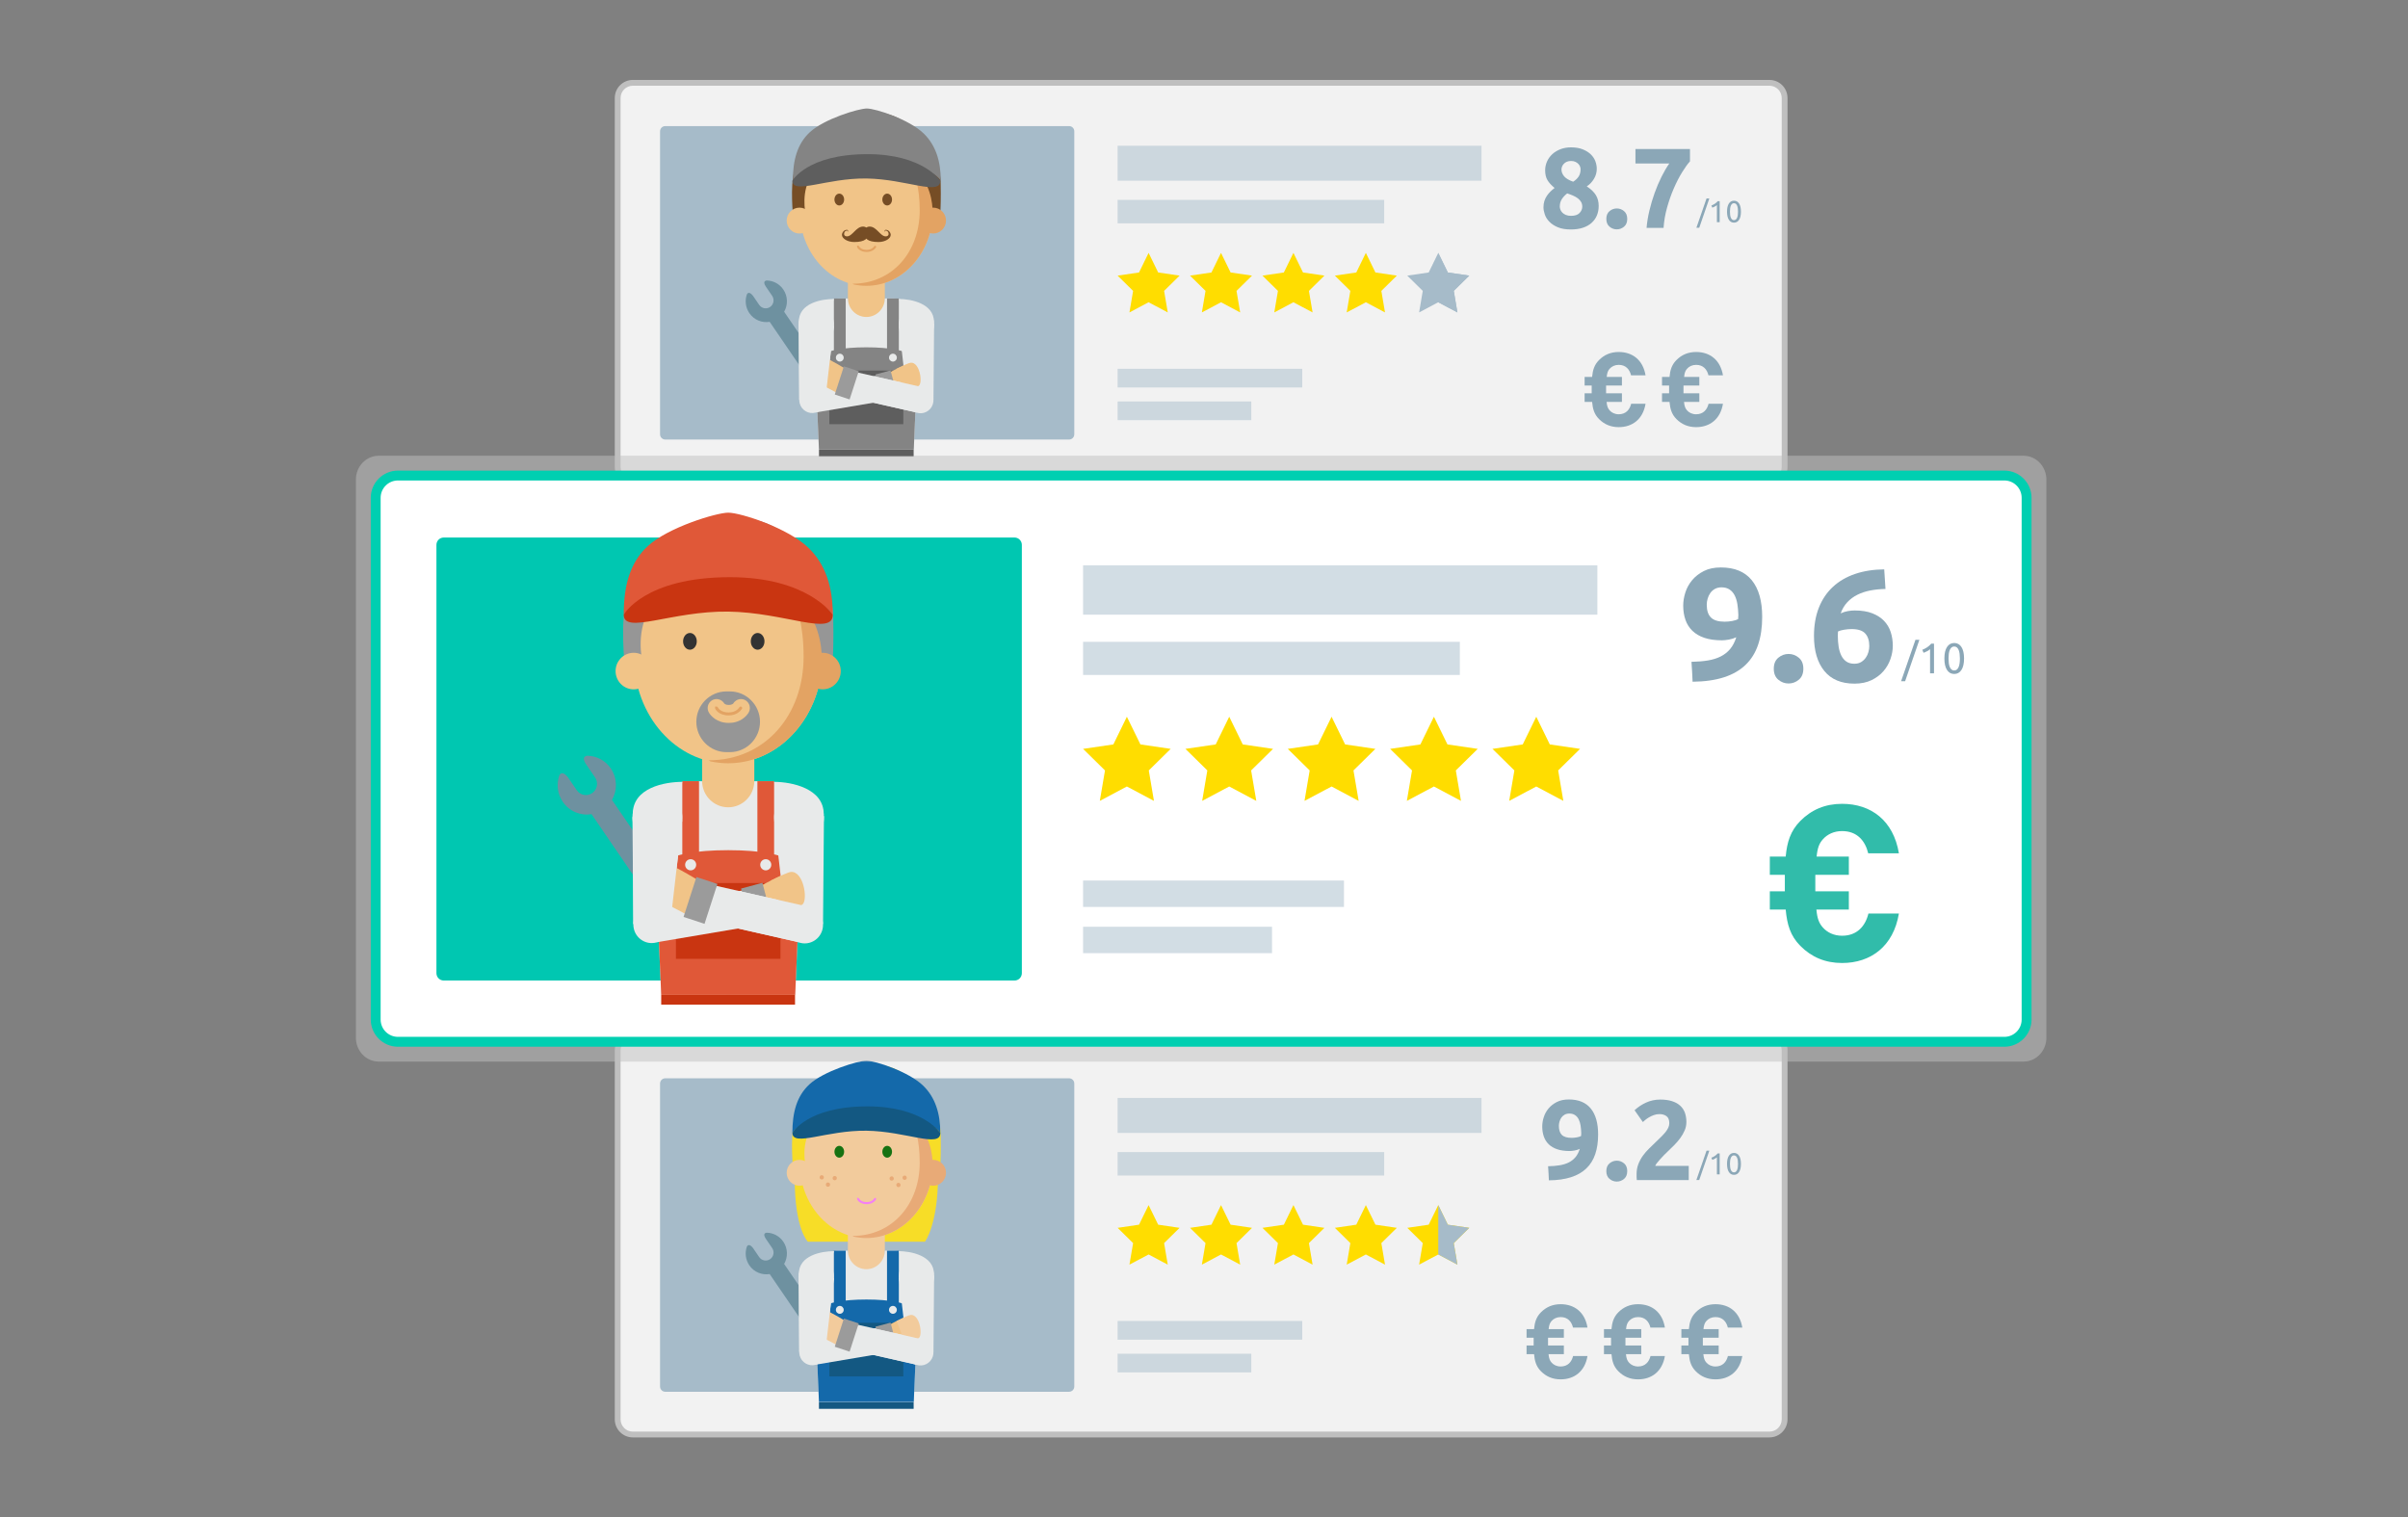
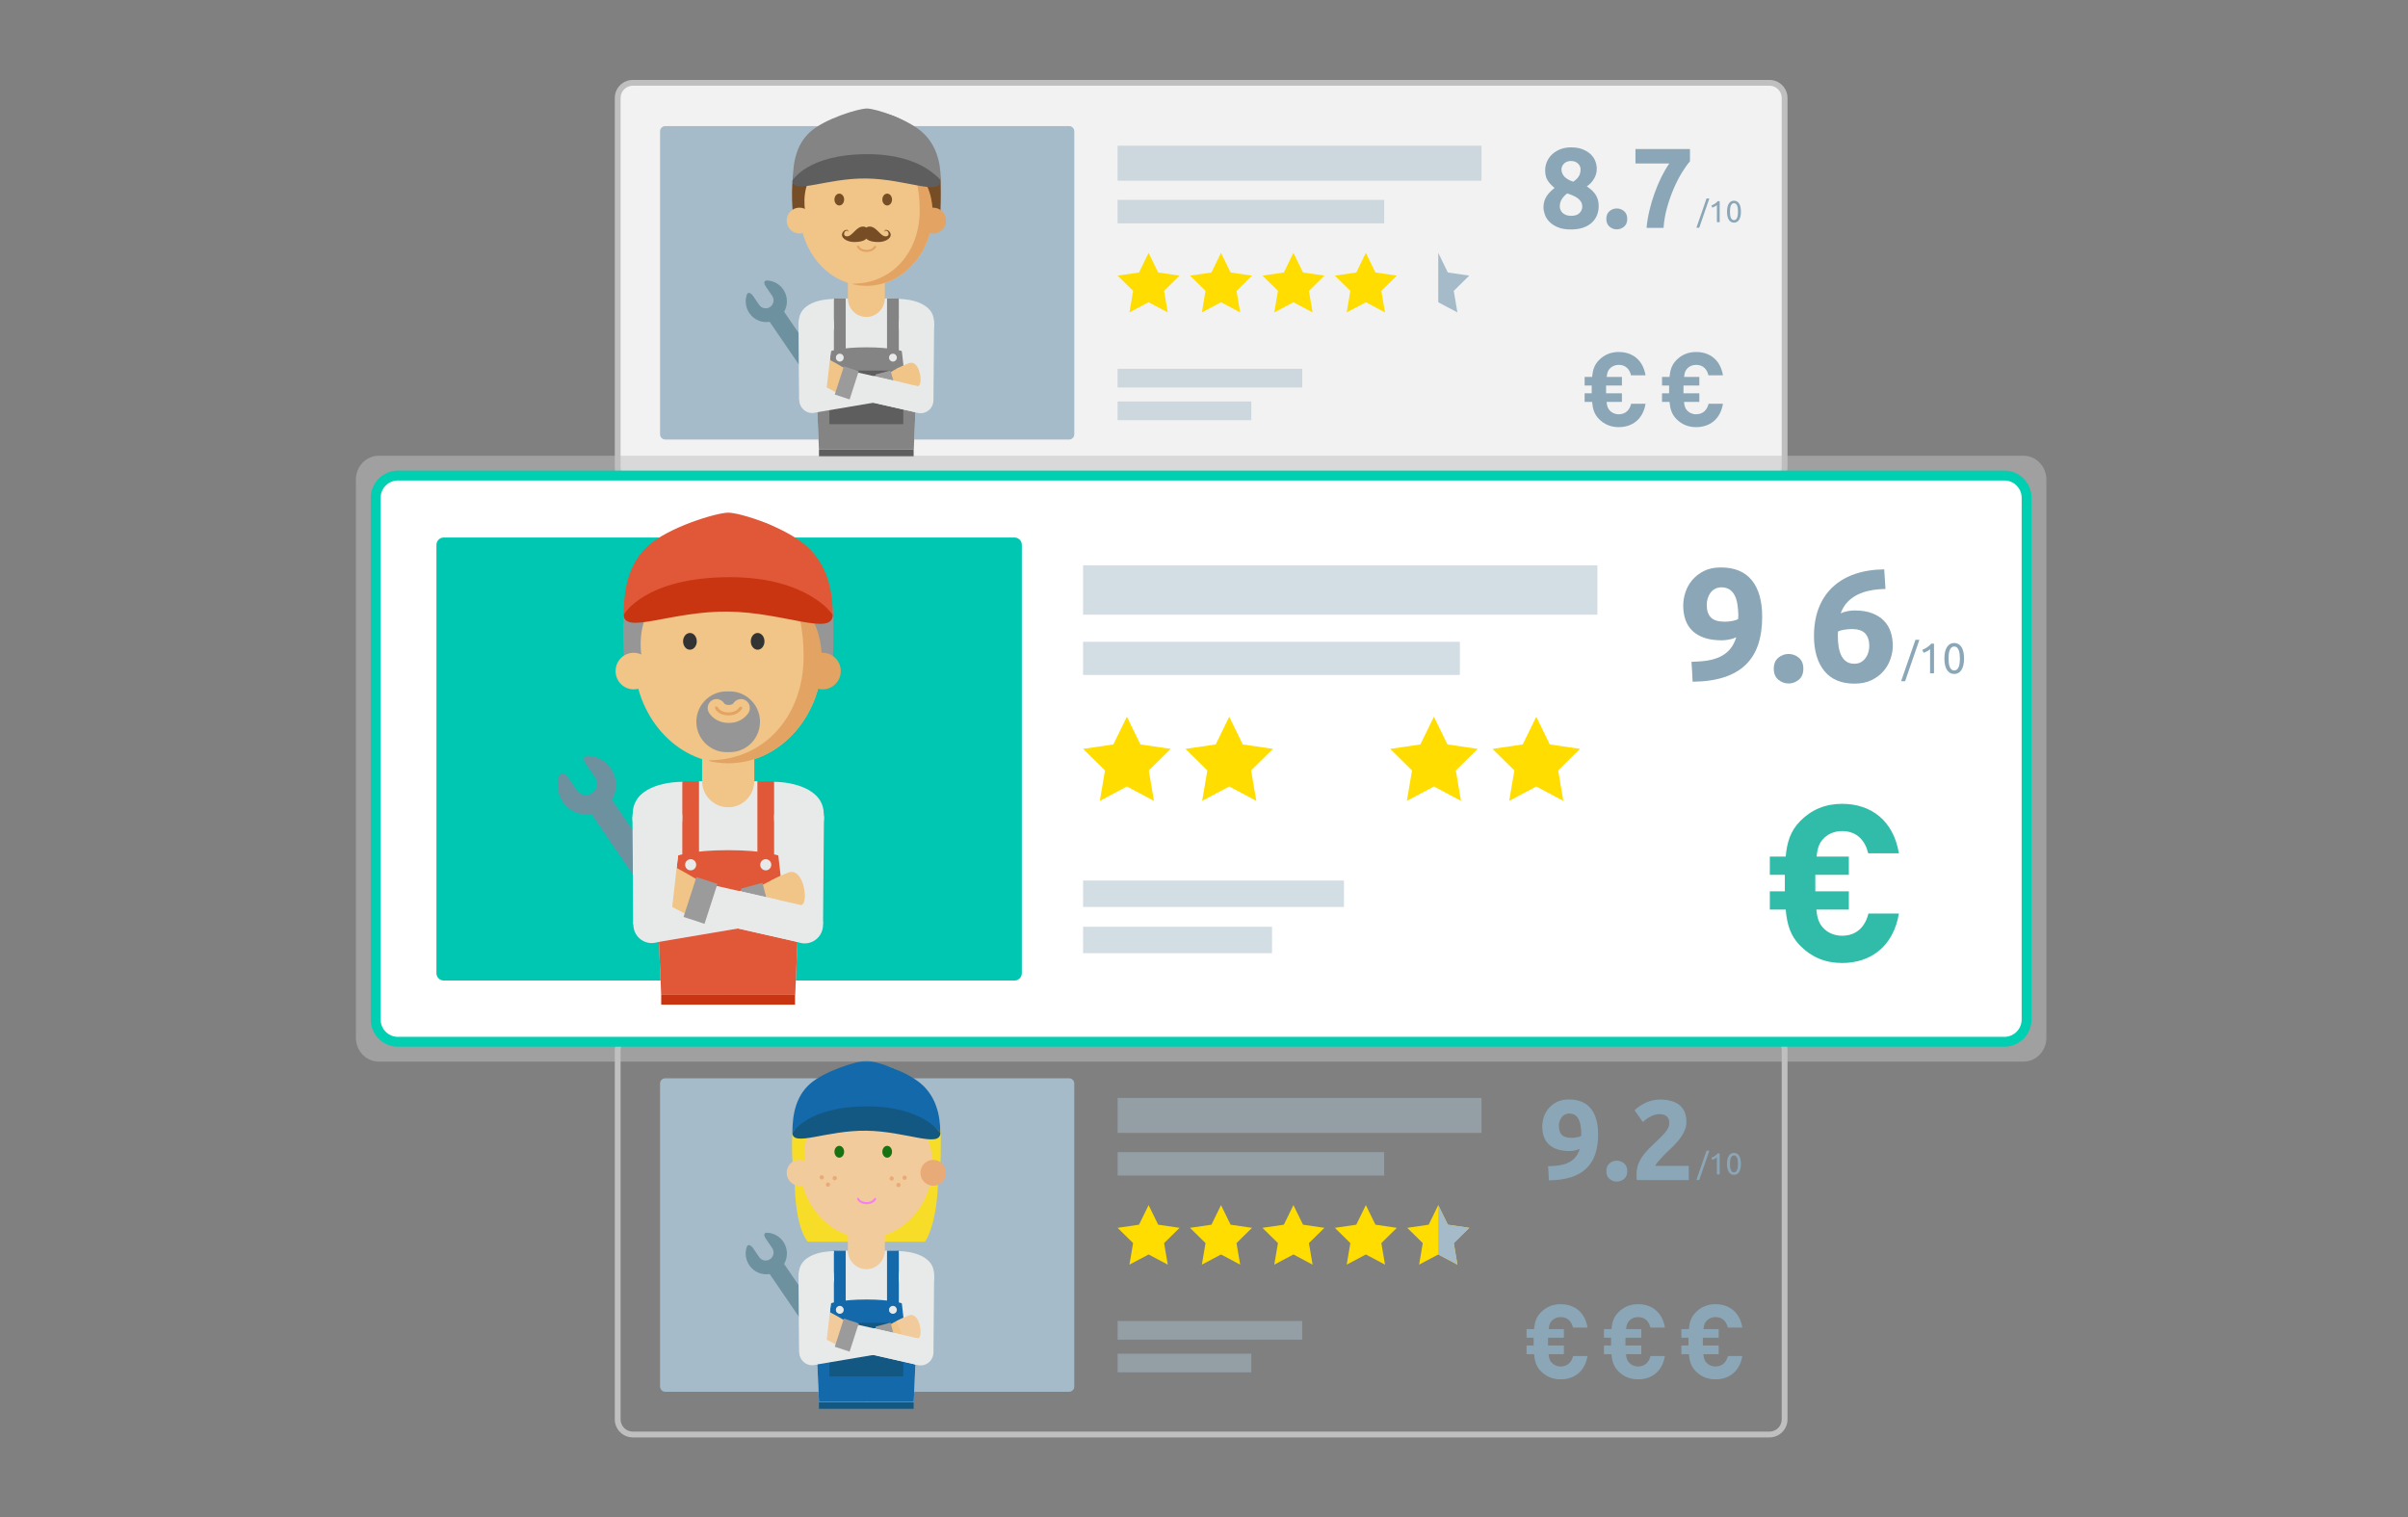
<svg xmlns="http://www.w3.org/2000/svg" version="1.1" x="0px" y="0px" viewBox="0 0 730 460" style="enable-background:new 0 0 730 460;" xml:space="preserve">
  <rect x="0" y="0" width="730" height="460" fill="#808080" stroke="none" />
  <g id="quote_x5F_topbottom">
    <g>
      <g>
        <g>
-           <path style="fill:#F2F2F2;" d="M191.85,434.893c-2.534,0-4.596-2.062-4.596-4.597V318.379      c0-2.534,2.062-4.595,4.596-4.595h344.57c2.534,0,4.595,2.061,4.595,4.595      v111.917c0,2.534-2.061,4.597-4.595,4.597H191.85z" />
-         </g>
+           </g>
        <g>
          <path style="fill:#BFBFBF;" d="M536.42,314.665c2.052,0,3.715,1.663,3.715,3.715v111.917      c0,2.052-1.663,3.715-3.715,3.715H191.85c-2.052,0-3.715-1.663-3.715-3.715      V318.38c0-2.052,1.663-3.715,3.715-3.715H536.42 M536.42,312.905H191.85      c-3.019,0-5.475,2.456-5.475,5.475v111.917c0,3.019,2.456,5.475,5.475,5.475      h344.57c3.019,0,5.475-2.456,5.475-5.475V318.38      C541.895,315.361,539.439,312.905,536.42,312.905L536.42,312.905z" />
        </g>
      </g>
      <g>
        <g>
          <polygon style="fill:#FFDD00;" points="348.206,365.343 351.109,371.284 357.601,372.237       352.904,376.862 354.012,383.393 348.206,380.31 342.399,383.393 343.508,376.862       338.811,372.237 345.303,371.284     " />
        </g>
        <g>
          <polygon style="fill:#FFDD00;" points="370.159,365.343 373.063,371.284 379.555,372.237       374.857,376.862 375.966,383.393 370.159,380.31 364.353,383.393 365.462,376.862       360.764,372.237 367.256,371.284     " />
        </g>
        <g>
          <polygon style="fill:#FFDD00;" points="392.113,365.343 395.016,371.284 401.508,372.237       396.81,376.862 397.919,383.393 392.113,380.31 386.306,383.393 387.415,376.862       382.718,372.237 389.209,371.284     " />
        </g>
        <g>
          <polygon style="fill:#FFDD00;" points="414.066,365.343 416.969,371.284 423.461,372.237       418.764,376.862 419.873,383.393 414.066,380.31 408.26,383.393 409.368,376.862       404.671,372.237 411.163,371.284     " />
        </g>
        <g>
          <polygon style="fill:#FFDD00;" points="436.02,365.343 438.923,371.284 445.415,372.237       440.717,376.862 441.826,383.393 436.02,380.31 430.213,383.393 431.322,376.862       426.624,372.237 433.116,371.284     " />
        </g>
        <g>
          <polygon style="fill:#A6BBC9;" points="445.415,372.237 438.923,371.284 436.019,365.343       436.019,380.31 441.826,383.393 440.717,376.862     " />
        </g>
      </g>
      <g>
        <g>
          <g style="opacity:0.5;">
            <rect x="338.811" y="332.86" style="fill:#A6BBC9;" width="110.318" height="10.595" />
          </g>
        </g>
        <g>
          <g style="opacity:0.5;">
            <rect x="338.811" y="349.272" style="fill:#A6BBC9;" width="80.817" height="7.11" />
          </g>
        </g>
      </g>
      <g>
        <g style="opacity:0.5;">
          <rect x="338.811" y="400.477" style="fill:#A6BBC9;" width="55.96" height="5.668" />
        </g>
        <g style="opacity:0.5;">
          <rect x="338.811" y="410.392" style="fill:#A6BBC9;" width="40.528" height="5.668" />
        </g>
      </g>
      <g>
        <g>
          <g>
            <path style="fill:#8BA7B7;" d="M473.128,418.17c-2.429,0-4.392-0.851-5.982-2.455       c-1.434-1.447-1.901-3.083-2.089-5.192h-2.272v-2.612h2.148v-2.36h-2.148       v-2.612h2.272c0.188-2.077,0.686-3.681,2.089-5.098       c1.59-1.604,3.553-2.455,5.982-2.455c4.143,0,7.353,2.392,8.131,7.082h-4.392       c-0.435-1.795-1.59-3.18-3.739-3.18c-1.184,0-2.118,0.472-2.741,1.166       c-0.53,0.597-0.78,1.226-0.905,2.485h4.612v2.612h-4.799v2.36h4.799v2.612       h-4.643c0.124,1.352,0.405,1.982,0.935,2.58       c0.623,0.692,1.557,1.165,2.741,1.165c2.148,0,3.334-1.385,3.769-3.179h4.362       C480.481,415.777,477.242,418.17,473.128,418.17z" />
          </g>
        </g>
      </g>
      <g>
        <g>
          <g>
            <path style="fill:#8BA7B7;" d="M496.595,418.17c-2.429,0-4.392-0.851-5.982-2.455       c-1.434-1.447-1.901-3.083-2.089-5.192h-2.272v-2.612h2.148v-2.36h-2.148       v-2.612h2.272c0.188-2.077,0.686-3.681,2.089-5.098       c1.59-1.604,3.553-2.455,5.982-2.455c4.143,0,7.353,2.392,8.131,7.082h-4.392       c-0.435-1.795-1.59-3.18-3.739-3.18c-1.184,0-2.118,0.472-2.741,1.166       c-0.53,0.597-0.78,1.226-0.905,2.485h4.612v2.612h-4.799v2.36h4.799v2.612       h-4.643c0.124,1.352,0.405,1.982,0.935,2.58       c0.623,0.692,1.557,1.165,2.741,1.165c2.148,0,3.334-1.385,3.769-3.179h4.362       C503.948,415.777,500.708,418.17,496.595,418.17z" />
          </g>
        </g>
      </g>
      <g>
        <g>
          <g>
            <path style="fill:#8BA7B7;" d="M520.061,418.17c-2.429,0-4.392-0.851-5.982-2.455       c-1.434-1.447-1.901-3.083-2.089-5.192h-2.272v-2.612h2.148v-2.36h-2.148       v-2.612h2.272c0.188-2.077,0.686-3.681,2.089-5.098       c1.59-1.604,3.553-2.455,5.982-2.455c4.143,0,7.353,2.392,8.131,7.082h-4.392       c-0.435-1.795-1.59-3.18-3.739-3.18c-1.184,0-2.118,0.472-2.741,1.166       c-0.53,0.597-0.78,1.226-0.905,2.485h4.612v2.612h-4.799v2.36h4.799v2.612       h-4.643c0.124,1.352,0.405,1.982,0.935,2.58       c0.623,0.692,1.557,1.165,2.741,1.165c2.148,0,3.334-1.385,3.769-3.179h4.362       C527.414,415.777,524.175,418.17,520.061,418.17z" />
          </g>
        </g>
      </g>
      <g>
        <g>
          <path style="fill:#8BA7B7;" d="M478.924,348.294c-0.477,0.231-1.005,0.397-1.585,0.5      c-0.579,0.103-1.073,0.155-1.482,0.155c-1.478,0-2.739-0.178-3.783-0.535      c-1.047-0.355-1.904-0.859-2.574-1.514c-0.67-0.653-1.165-1.44-1.482-2.359      c-0.319-0.917-0.477-1.927-0.477-3.029c0-0.919,0.153-1.86,0.46-2.823      c0.306-0.964,0.789-1.843,1.448-2.635c0.659-0.791,1.495-1.446,2.506-1.961      c1.01-0.518,2.232-0.775,3.665-0.775c2.931,0,5.141,0.913,6.629,2.737      c1.49,1.826,2.232,4.448,2.232,7.868c0,2.25-0.288,4.234-0.869,5.956      c-0.579,1.721-1.476,3.166-2.693,4.337c-1.215,1.171-2.765,2.061-4.652,2.668      c-1.887,0.609-4.125,0.924-6.715,0.947c-0.023-0.733-0.057-1.446-0.103-2.135      c-0.046-0.688-0.09-1.4-0.136-2.133c1.295-0.023,2.465-0.122,3.51-0.294      s1.965-0.458,2.761-0.859c0.794-0.401,1.47-0.936,2.028-1.602      C478.167,350.143,478.605,349.304,478.924,348.294z M476.435,344.956      c0.523,0,1.068-0.052,1.637-0.157c0.567-0.103,0.989-0.246,1.26-0.43v-0.309      c0-0.092,0.006-0.183,0.017-0.275c0.011-0.092,0.017-0.172,0.017-0.243      c-0.023-0.825-0.09-1.6-0.204-2.322c-0.115-0.724-0.307-1.354-0.579-1.894      c-0.273-0.539-0.644-0.964-1.108-1.274c-0.466-0.309-1.041-0.464-1.723-0.464      c-0.544,0-1.022,0.115-1.43,0.344c-0.411,0.229-0.739,0.529-0.989,0.896      s-0.437,0.768-0.561,1.205c-0.126,0.435-0.189,0.859-0.189,1.274      c0,1.239,0.302,2.158,0.903,2.754      C474.088,344.658,475.072,344.956,476.435,344.956z" />
          <path style="fill:#8BA7B7;" d="M493.308,355.043c0,1.033-0.323,1.818-0.97,2.358      c-0.649,0.539-1.381,0.808-2.2,0.808c-0.817,0-1.551-0.269-2.198-0.808      c-0.647-0.54-0.972-1.325-0.972-2.358c0-1.033,0.325-1.82,0.972-2.359      s1.381-0.81,2.198-0.81c0.819,0,1.551,0.271,2.2,0.81      C492.985,353.223,493.308,354.01,493.308,355.043z" />
          <path style="fill:#8BA7B7;" d="M511.238,340.17c0,0.873-0.17,1.709-0.512,2.513      c-0.34,0.804-0.783,1.577-1.329,2.324c-0.546,0.745-1.159,1.463-1.841,2.15      c-0.682,0.689-1.352,1.343-2.011,1.963c-0.34,0.321-0.71,0.684-1.108,1.085      c-0.397,0.401-0.779,0.81-1.142,1.222c-0.363,0.413-0.688,0.798-0.972,1.153      c-0.283,0.355-0.458,0.649-0.527,0.878h10.158v4.303h-15.748      c-0.046-0.252-0.069-0.573-0.069-0.964c0-0.39,0-0.665,0-0.825      c0-1.102,0.176-2.112,0.529-3.031c0.351-0.917,0.812-1.772,1.379-2.565      c0.569-0.793,1.211-1.532,1.927-2.221c0.716-0.688,1.427-1.377,2.129-2.064      c0.546-0.529,1.058-1.027,1.535-1.499c0.477-0.47,0.898-0.928,1.26-1.377      c0.363-0.447,0.647-0.896,0.852-1.343c0.204-0.447,0.307-0.899,0.307-1.36      c0-1.01-0.285-1.721-0.852-2.135c-0.569-0.413-1.274-0.619-2.114-0.619      c-0.613,0-1.188,0.097-1.721,0.292c-0.535,0.195-1.024,0.426-1.467,0.689      c-0.443,0.264-0.823,0.527-1.142,0.791c-0.317,0.265-0.556,0.477-0.716,0.638      l-2.521-3.581c0.999-0.941,2.164-1.715,3.493-2.324      c1.329-0.607,2.756-0.913,4.278-0.913c1.386,0,2.58,0.16,3.579,0.483      c1.001,0.321,1.824,0.773,2.471,1.36c0.647,0.584,1.125,1.297,1.432,2.133      C511.085,338.167,511.238,339.114,511.238,340.17z" />
        </g>
        <g>
          <path style="fill:#8BA7B7;" d="M515.132,357.73h-0.863l3.08-8.886h0.846L515.132,357.73z" />
          <path style="fill:#8BA7B7;" d="M518.823,350.983c0.346-0.136,0.682-0.307,1.008-0.519      c0.327-0.21,0.626-0.476,0.899-0.794h0.6v6.363h-0.844v-5.177      c-0.073,0.067-0.162,0.137-0.269,0.21c-0.105,0.074-0.222,0.145-0.346,0.212      c-0.124,0.067-0.254,0.132-0.39,0.193c-0.137,0.061-0.269,0.113-0.395,0.155      L518.823,350.983z" />
          <path style="fill:#8BA7B7;" d="M523.558,352.847c0-1.066,0.187-1.885,0.56-2.462      c0.372-0.575,0.888-0.861,1.549-0.861s1.178,0.286,1.551,0.861      c0.372,0.577,0.558,1.396,0.558,2.462c0,1.064-0.185,1.885-0.558,2.46      c-0.372,0.577-0.89,0.863-1.551,0.863s-1.176-0.286-1.549-0.863      C523.745,354.732,523.558,353.911,523.558,352.847z M526.884,352.847      c0-0.349-0.019-0.68-0.059-0.991c-0.04-0.313-0.105-0.584-0.201-0.817      c-0.094-0.233-0.22-0.418-0.376-0.556c-0.159-0.138-0.351-0.206-0.582-0.206      c-0.229,0-0.424,0.069-0.581,0.206c-0.159,0.138-0.285,0.323-0.378,0.556      c-0.094,0.233-0.16,0.504-0.201,0.817c-0.038,0.311-0.059,0.642-0.059,0.991      c0,0.348,0.021,0.68,0.059,0.991c0.04,0.311,0.107,0.584,0.201,0.817      c0.094,0.233,0.22,0.418,0.378,0.556c0.157,0.137,0.351,0.206,0.581,0.206      c0.231,0,0.424-0.069,0.582-0.206c0.157-0.138,0.283-0.323,0.376-0.556      c0.095-0.233,0.16-0.506,0.201-0.817S526.884,353.195,526.884,352.847z" />
        </g>
      </g>
      <g>
        <g>
          <path style="fill:#A6BBC9;" d="M324.1,421.932H201.678c-0.87,0-1.575-0.705-1.575-1.575      v-91.879c0-0.87,0.705-1.575,1.575-1.575h122.423      c0.87,0,1.575,0.705,1.575,1.575v91.879      C325.676,421.226,324.97,421.932,324.1,421.932z" />
        </g>
        <g>
          <g>
            <path style="fill:#F7DD27;" d="M280.39,376.441c0.248-0.199,3.868-5.583,3.974-19.284       c0.138-17.738-9.727-32.118-21.727-32.118c-11.999,0-21.727,14.38-21.727,32.118       c0,15.645,4.017,19.239,3.974,19.284H280.39z" />
          </g>
          <g>
            <g>
              <path style="fill:#6E91A0;" d="M247.521,397.531l-9.767-14.29        c-0.012-0.018-0.027-0.034-0.04-0.053c1.177-2.048,1.164-4.68-0.256-6.757        c-1.176-1.722-3.048-2.666-4.971-2.721l0.001,0        c0,0-1.6-0.012-0.278,1.911l1.876,2.745        c0.748,1.097,0.476,2.599-0.609,3.355c-1.085,0.757-2.573,0.481-3.321-0.615        l-1.897-2.776l0,0c-1.235-1.542-1.751-0.604-1.848-0.386        c-0.631,1.836-0.421,3.939,0.756,5.662c1.42,2.077,3.852,3.022,6.165,2.637        c0.012,0.018,0.022,0.038,0.035,0.057l9.767,14.291        c0.836,1.224,2.496,1.531,3.707,0.687        C248.054,400.432,248.357,398.755,247.521,397.531z M245.511,399.33        c-0.423,0.294-1.002,0.187-1.293-0.239c-0.292-0.427-0.186-1.012,0.237-1.306        c0.422-0.295,1.001-0.188,1.293,0.239        C246.038,398.45,245.934,399.034,245.511,399.33z" />
            </g>
          </g>
          <g>
            <rect x="257.044" y="372.867" style="fill:#F2CB9C;" width="11.199" height="18.293" />
          </g>
          <g>
            <rect x="262.292" y="387.554" style="fill:#9ED3E0;" width="0.756" height="37.458" />
          </g>
          <g>
            <ellipse style="fill:#F2CB9C;" cx="262.637" cy="352.574" rx="20.188" ry="22.753" />
          </g>
          <g>
            <ellipse style="fill:#177212;" cx="254.435" cy="349.171" rx="1.469" ry="1.795" />
          </g>
          <g>
            <ellipse style="fill:#177212;" cx="268.957" cy="349.171" rx="1.469" ry="1.795" />
          </g>
          <g>
-             <path style="fill:#E8AA77;" d="M258.465,374.688l0.308,0.218       c1.251,0.273,2.542,0.421,3.864,0.421c11.15,0,20.188-10.187,20.188-22.753       c0-7.227-2.993-13.662-7.655-17.83l-1.773,0.33       c-0.308-0.104,5.421,3.737,5.421,17.396       C278.819,364.963,270.594,374.688,258.465,374.688z" />
-           </g>
+             </g>
          <g>
            <path style="fill:#F7DD27;" d="M254.877,325.179c6.607-2.477,13.102-4.114,19.876,0.862       c6.773,4.976,10.275,11.01,10.421,18.162       c0.18,8.833-0.378,11.83-0.378,11.83l-2.147-1.205       c0,0,2.56-19.428-20.32-19.428c-24.362,0-17.607,20.333-17.607,20.333       l-4.15-0.12l-0.152-1.426c0,0-0.921-9.207,0.353-13.436       c0.934-3.1,5.878-10.615,5.878-10.615L254.877,325.179z" />
          </g>
          <g>
            <path style="fill:#F2CB9C;" d="M246.249,355.549c0-2.166-1.738-3.921-3.882-3.921       c-2.144,0-3.882,1.756-3.882,3.921c0,2.166,1.738,3.921,3.882,3.921       c0.268,0,0.53-0.027,0.782-0.08       C244.918,359.025,246.249,357.444,246.249,355.549z" />
          </g>
          <g>
            <ellipse style="fill:#E8AA77;" cx="282.908" cy="355.549" rx="3.882" ry="3.921" />
          </g>
          <g>
            <g>
              <path style="fill:#764D25;" d="M281.915,359.345l-0.004,0.016l0-0.001        C281.913,359.355,281.914,359.35,281.915,359.345z" />
            </g>
          </g>
          <g>
            <path style="fill:#F480F4;" d="M262.731,365.062c-1.112,0-1.824-0.367-2.225-0.675       c-0.376-0.288-0.682-0.696-0.682-0.908v-0.32l0.32-0.002       c0.117,0,0.225,0.065,0.281,0.168c0.011,0.022,0.021,0.045,0.027,0.069       c0.066,0.119,0.624,1.03,2.279,1.03c1.494,0,2.145-0.846,2.309-1.106       l0.053-0.068c0.124-0.126,0.327-0.126,0.451,0       c0.112,0.111,0.123,0.284,0.036,0.408       C265.363,363.999,264.543,365.062,262.731,365.062z" />
          </g>
          <g>
            <g>
              <ellipse style="fill:#FFFFFF;" cx="262.644" cy="395.609" rx="0.896" ry="0.905" />
            </g>
            <g>
              <ellipse style="fill:#FFFFFF;" cx="262.644" cy="406.287" rx="0.896" ry="0.905" />
            </g>
            <g>
              <ellipse style="fill:#FFFFFF;" cx="262.644" cy="416.965" rx="0.896" ry="0.905" />
            </g>
          </g>
          <g>
            <rect x="268.335" y="389.749" style="fill:#9ED3E0;" width="6.789" height="7.949" />
          </g>
          <g>
            <rect x="248.273" y="425.012" style="fill:#135882;" width="28.705" height="2.095" />
          </g>
          <g>
            <path style="fill:#E8EAEA;" d="M271.005,379.166h-2.744l0.009,0.01h-0.03       c-0.032,3.096-2.524,5.596-5.597,5.596c-3.076,0-5.57-2.505-5.597-5.605       h-2.769c-4.195,0-7.627,3.466-7.627,7.702l1.622,38.143h28.741l1.617-38.143       C278.632,382.632,275.2,379.166,271.005,379.166z" />
          </g>
          <g>
            <g>
              <path style="fill:#E8EAEA;" d="M257.478,420.866h-5.71c-0.472,0-0.858-0.386-0.858-0.858        v-0.009c0-0.472,0.386-0.858,0.858-0.858h5.71        c0.472,0,0.858,0.386,0.858,0.858v0.009        C258.336,420.48,257.95,420.866,257.478,420.866z" />
            </g>
            <g>
              <path style="fill:#E8EAEA;" d="M273.515,420.866h-5.71c-0.472,0-0.858-0.386-0.858-0.858        v-0.009c0-0.472,0.386-0.858,0.858-0.858h5.71        c0.472,0,0.858,0.386,0.858,0.858v0.009        C274.373,420.48,273.987,420.866,273.515,420.866z" />
            </g>
          </g>
          <g>
            <g>
              <rect x="252.799" y="379.166" style="fill:#1469AA;" width="3.584" height="17.565" />
            </g>
            <g>
              <rect x="268.906" y="379.166" style="fill:#1469AA;" width="3.584" height="17.565" />
            </g>
          </g>
          <g>
            <path style="fill:#1469AA;" d="M247.132,398.159l1.142,26.853h28.741l1.139-26.853       c0,0-0.691-4.189-15.509-4.189S247.132,398.159,247.132,398.159z" />
          </g>
          <g>
            <path style="fill:#E8EAEA;" d="M270.697,398.297L270.697,398.297       c-0.652,0-1.186-0.534-1.186-1.186v-0.024c0-0.652,0.534-1.186,1.186-1.186l0,0       c0.652,0,1.186,0.534,1.186,1.186v0.024       C271.883,397.764,271.35,398.297,270.697,398.297z" />
          </g>
          <g>
            <path style="fill:#E8EAEA;" d="M254.59,398.297L254.59,398.297       c-0.652,0-1.186-0.534-1.186-1.186v-0.024c0-0.652,0.534-1.186,1.186-1.186l0,0       c0.652,0,1.186,0.534,1.186,1.186v0.024       C255.776,397.764,255.243,398.297,254.59,398.297z" />
          </g>
          <g>
            <g>
              <ellipse transform="matrix(0.168 -0.986 0.986 0.168 -144.695 542.511)" style="fill:#E8AA77;" cx="249.039" cy="356.974" rx="0.65" ry="0.644" />
            </g>
            <g>
              <ellipse transform="matrix(0.168 -0.986 0.986 0.168 -141.656 546.588)" style="fill:#E8AA77;" cx="252.974" cy="357.212" rx="0.65" ry="0.644" />
            </g>
            <g>
              <ellipse transform="matrix(0.168 -0.986 0.986 0.168 -145.299 546.197)" style="fill:#E8AA77;" cx="250.921" cy="359.174" rx="0.65" ry="0.644" />
            </g>
            <g>
              <ellipse transform="matrix(0.986 -0.168 0.168 0.986 -56.068 51.129)" style="fill:#E8AA77;" cx="274.185" cy="356.974" rx="0.644" ry="0.65" />
            </g>
            <g>
              <ellipse transform="matrix(0.986 -0.168 0.168 0.986 -56.163 50.471)" style="fill:#E8AA77;" cx="270.25" cy="357.212" rx="0.644" ry="0.65" />
            </g>
            <g>
              <ellipse transform="matrix(0.986 -0.168 0.168 0.986 -56.464 50.844)" style="fill:#E8AA77;" cx="272.303" cy="359.174" rx="0.644" ry="0.65" />
            </g>
          </g>
          <g>
            <rect x="251.433" y="401.023" style="fill:#135882;" width="22.418" height="16.249" />
          </g>
          <g>
            <g>
              <g>
                <path style="fill:#E8EAEA;" d="M242.156,386.202c-0.408,2.954,1.632,5.683,4.557,6.095         c2.925,0.412,5.626-1.648,6.034-4.602c0.408-2.954-1.632-5.683-4.557-6.095         C245.266,381.188,242.564,383.249,242.156,386.202z" />
              </g>
              <g>
                <path style="fill:#E8EAEA;" d="M250.024,408.906c-0.558-2.118-2.71-3.378-4.807-2.815         c-2.097,0.564-3.345,2.737-2.787,4.855c0.558,2.118,2.71,3.378,4.807,2.815         C249.335,413.197,250.582,411.024,250.024,408.906z" />
              </g>
              <g>
                <g>
                  <polygon style="fill:#E8EAEA;" points="268.392,410.154 266.375,402.496 245.294,406.058           247.311,413.716         " />
                </g>
                <g>
                  <path style="fill:#F1C488;" d="M268.654,402.112c0,0,6.329-3.4,7.45-3.478          c2.715-0.19,3.652,5.913,2.499,6.953s-7.335,3.684-7.335,3.684          L268.654,402.112z" />
                </g>
                <g>
                  <polygon style="fill:#9B9B9B;" points="272.272,409.668 269.981,400.971 265.407,402.2           267.698,410.897         " />
                </g>
              </g>
              <g>
                <polygon style="fill:#E8EAEA;" points="242.298,409.806 250.08,410.903 252.764,387.57          242.173,386.078        " />
              </g>
            </g>
            <g>
              <g>
                <path style="fill:#E8EAEA;" d="M283.132,386.202c0.408,2.954-1.632,5.683-4.556,6.095         c-2.925,0.412-5.626-1.648-6.034-4.602c-0.408-2.954,1.632-5.683,4.557-6.095         C280.022,381.188,282.724,383.249,283.132,386.202z" />
              </g>
              <g>
                <path style="fill:#E8EAEA;" d="M275.321,408.766c0.673-2.084,2.891-3.222,4.954-2.542         c2.063,0.68,3.19,2.92,2.517,5.003c-0.673,2.084-2.891,3.222-4.954,2.542         C275.775,413.089,274.649,410.849,275.321,408.766z" />
              </g>
              <g>
                <g>
                  <polygon style="fill:#E8EAEA;" points="256.913,408.988 259.346,401.454 280.201,406.186           277.768,413.72         " />
                </g>
                <g>
                  <path style="fill:#F2CB9C;" d="M257.092,400.943c0,0-6.134-3.748-7.248-3.888          c-2.701-0.341-3.97,5.7-2.876,6.803          c1.095,1.103,7.122,4.087,7.122,4.087L257.092,400.943z" />
                </g>
                <g>
                  <polygon style="fill:#9B9B9B;" points="253.067,408.286 255.83,399.73 260.329,401.213           257.566,409.768         " />
                </g>
              </g>
              <g>
                <polygon style="fill:#E8EAEA;" points="282.987,409.806 275.204,410.903 272.524,387.57          283.184,386.643        " />
              </g>
            </g>
            <g>
              <polygon style="fill:#E8EAEA;" points="242.298,409.806 250.08,410.903 252.764,387.57         242.104,386.86       " />
            </g>
            <g>
              <path style="fill:#F2CB9C;" d="M276.104,398.634c-0.577,0.04-2.535,0.961-4.299,1.846        l2.742,7.107c1.271-0.624,3.619-1.606,4.056-2        C279.757,404.547,278.82,398.445,276.104,398.634z" />
            </g>
            <g>
              <path style="fill:#E8EAEA;" d="M265.743,402.906c-0.812,2.225-1.843,5.15-2.658,7.482        l14.684,3.332l2.433-7.534L265.743,402.906z" />
            </g>
            <g>
              <path style="fill:#E8EAEA;" d="M272.489,379.313c3.788,0,10.643,1.42,10.643,6.889        c0,1.967-5.413-1.108-5.413-1.108l-4.397-3.281L272.489,379.313z" />
            </g>
            <g>
              <path style="fill:#E8EAEA;" d="M252.816,379.313c-3.788,0-10.643,1.247-10.643,6.889        c0,1.967,5.413-1.108,5.413-1.108l4.397-3.281L252.816,379.313z" />
            </g>
          </g>
          <g>
            <g>
              <path style="fill:#1469AA;" d="M262.637,338.56c10.641,0,19.612,0.767,22.421,4.895        c0-5.87-1.519-10.726-5.151-14.283c-4.388-4.298-14.607-7.603-17.27-7.603        c-2.512,0-12.911,3.145-17.264,7.171c-3.883,3.591-5.157,8.603-5.157,14.715        C243.025,339.327,251.996,338.56,262.637,338.56z" />
            </g>
          </g>
          <g>
            <path style="fill:#135882;" d="M240.233,343.456c0,0,4.429-8.045,22.777-8.045       c16.777,0,22.065,8.045,22.065,8.045c0,4.693-10.338-0.491-22.404-0.665       S240.233,347.791,240.233,343.456z" />
          </g>
        </g>
      </g>
    </g>
    <g>
      <g>
        <g>
          <path style="fill:#F2F2F2;" d="M191.85,146.215c-2.534,0-4.596-2.062-4.596-4.596V29.703      c0-2.534,2.062-4.596,4.596-4.596h344.57c2.534,0,4.595,2.062,4.595,4.596      v111.916c0,2.534-2.061,4.596-4.595,4.596H191.85z" />
        </g>
        <g>
          <path style="fill:#BFBFBF;" d="M536.42,25.988c2.052,0,3.715,1.663,3.715,3.715v111.917      c0,2.052-1.663,3.715-3.715,3.715H191.85c-2.052,0-3.715-1.663-3.715-3.715      V29.703c0-2.052,1.663-3.715,3.715-3.715H536.42 M536.42,24.228H191.85      c-3.019,0-5.475,2.456-5.475,5.475v111.917c0,3.019,2.456,5.475,5.475,5.475      h344.57c3.019,0,5.475-2.456,5.475-5.475V29.703      C541.895,26.684,539.439,24.228,536.42,24.228L536.42,24.228z" />
        </g>
      </g>
      <g>
        <g>
          <polygon style="fill:#FFDD00;" points="348.206,76.666 351.109,82.607 357.601,83.56       352.904,88.185 354.012,94.716 348.206,91.632 342.399,94.716 343.508,88.185       338.811,83.56 345.303,82.607     " />
        </g>
        <g>
          <polygon style="fill:#FFDD00;" points="370.159,76.666 373.063,82.607 379.555,83.56       374.857,88.185 375.966,94.716 370.159,91.632 364.353,94.716 365.462,88.185       360.764,83.56 367.256,82.607     " />
        </g>
        <g>
          <polygon style="fill:#FFDD00;" points="392.113,76.666 395.016,82.607 401.508,83.56       396.81,88.185 397.919,94.716 392.113,91.632 386.306,94.716 387.415,88.185       382.718,83.56 389.209,82.607     " />
        </g>
        <g>
          <polygon style="fill:#FFDD00;" points="414.066,76.666 416.969,82.607 423.461,83.56       418.764,88.185 419.873,94.716 414.066,91.632 408.26,94.716 409.368,88.185       404.671,83.56 411.163,82.607     " />
        </g>
        <g>
-           <polygon style="fill:#A6BBC9;" points="436.02,76.666 438.923,82.607 445.415,83.56       440.717,88.185 441.826,94.716 436.02,91.632 430.213,94.716 431.322,88.185       426.624,83.56 433.116,82.607     " />
-         </g>
+           </g>
        <g>
          <polygon style="fill:#A6BBC9;" points="445.415,83.56 438.923,82.607 436.019,76.665       436.019,91.632 441.826,94.716 440.717,88.185     " />
        </g>
      </g>
      <g>
        <g>
          <g style="opacity:0.5;">
            <rect x="338.811" y="44.183" style="fill:#A6BBC9;" width="110.318" height="10.595" />
          </g>
        </g>
        <g>
          <g style="opacity:0.5;">
            <rect x="338.811" y="60.595" style="fill:#A6BBC9;" width="80.817" height="7.11" />
          </g>
        </g>
      </g>
      <g>
        <g style="opacity:0.5;">
          <rect x="338.811" y="111.8" style="fill:#A6BBC9;" width="55.96" height="5.668" />
        </g>
        <g style="opacity:0.5;">
          <rect x="338.811" y="121.715" style="fill:#A6BBC9;" width="40.528" height="5.668" />
        </g>
      </g>
      <g>
        <g>
          <g>
            <path style="fill:#8BA7B7;" d="M490.728,129.493c-2.429,0-4.392-0.851-5.982-2.455       c-1.434-1.447-1.901-3.083-2.089-5.192h-2.272v-2.612h2.148v-2.36h-2.148       v-2.612h2.272c0.188-2.077,0.686-3.681,2.089-5.098       c1.59-1.604,3.553-2.455,5.982-2.455c4.143,0,7.353,2.392,8.131,7.082h-4.392       c-0.435-1.795-1.59-3.18-3.739-3.18c-1.184,0-2.118,0.472-2.741,1.166       c-0.53,0.597-0.78,1.226-0.905,2.485h4.612v2.612h-4.799v2.36h4.799v2.612       h-4.643c0.124,1.352,0.405,1.982,0.935,2.58       c0.623,0.692,1.557,1.165,2.741,1.165c2.148,0,3.334-1.385,3.769-3.179h4.362       C498.081,127.1,494.842,129.493,490.728,129.493z" />
          </g>
        </g>
      </g>
      <g>
        <g>
          <g>
            <path style="fill:#8BA7B7;" d="M514.195,129.493c-2.429,0-4.392-0.851-5.982-2.455       c-1.434-1.447-1.901-3.083-2.089-5.192h-2.272v-2.612h2.148v-2.36h-2.148       v-2.612h2.272c0.188-2.077,0.686-3.681,2.089-5.098       c1.59-1.604,3.553-2.455,5.982-2.455c4.143,0,7.353,2.392,8.131,7.082h-4.392       c-0.435-1.795-1.59-3.18-3.739-3.18c-1.184,0-2.118,0.472-2.741,1.166       c-0.53,0.597-0.78,1.226-0.905,2.485h4.612v2.612h-4.799v2.36h4.799v2.612       h-4.643c0.124,1.352,0.405,1.982,0.935,2.58       c0.623,0.692,1.557,1.165,2.741,1.165c2.148,0,3.334-1.385,3.769-3.179h4.362       C521.548,127.1,518.308,129.493,514.195,129.493z" />
          </g>
        </g>
      </g>
      <g>
        <g>
          <path style="fill:#8BA7B7;" d="M484.651,62.431c0,1.033-0.178,1.982-0.529,2.844      c-0.353,0.862-0.88,1.615-1.585,2.258c-0.705,0.643-1.585,1.143-2.641,1.499      c-1.056,0.356-2.278,0.535-3.665,0.535c-1.591,0-2.914-0.224-3.97-0.672      c-1.058-0.448-1.91-1.005-2.557-1.672c-0.647-0.666-1.108-1.397-1.381-2.189      c-0.273-0.793-0.409-1.523-0.409-2.189c0-0.689,0.092-1.322,0.273-1.896      c0.181-0.574,0.432-1.097,0.751-1.568c0.317-0.472,0.674-0.902,1.073-1.293      c0.397-0.391,0.823-0.758,1.278-1.104c-0.978-0.802-1.7-1.593-2.164-2.372      c-0.466-0.779-0.699-1.776-0.699-2.991c0-0.917,0.187-1.799,0.561-2.648      c0.376-0.848,0.903-1.587,1.585-2.217c0.682-0.63,1.505-1.134,2.471-1.512      c0.966-0.378,2.04-0.568,3.222-0.568c1.386,0,2.574,0.201,3.562,0.603      c0.989,0.401,1.801,0.911,2.437,1.53c0.636,0.619,1.096,1.312,1.381,2.08      s0.426,1.53,0.426,2.286c0,1.1-0.288,2.126-0.869,3.077      c-0.579,0.951-1.301,1.703-2.164,2.253c1.295,0.85,2.221,1.741,2.777,2.672      C484.372,60.104,484.651,61.19,484.651,62.431z M472.856,62.639      c0,0.277,0.063,0.582,0.187,0.916c0.126,0.333,0.325,0.638,0.598,0.914      c0.271,0.276,0.624,0.506,1.056,0.69c0.432,0.184,0.955,0.276,1.568,0.276      c1.182,0,2.045-0.287,2.59-0.863c0.546-0.575,0.819-1.219,0.819-1.933      c0-0.529-0.12-1.001-0.359-1.415c-0.239-0.414-0.561-0.776-0.97-1.088      c-0.409-0.31-0.892-0.586-1.449-0.828c-0.558-0.242-1.153-0.466-1.789-0.673      c-0.636,0.483-1.171,1.047-1.602,1.691      C473.072,60.971,472.856,61.743,472.856,62.639z M479.162,51.313      c0-0.252-0.052-0.52-0.153-0.807c-0.103-0.286-0.273-0.555-0.512-0.807      c-0.239-0.251-0.54-0.463-0.903-0.635s-0.806-0.258-1.329-0.258      c-0.5,0-0.932,0.08-1.295,0.241c-0.365,0.16-0.665,0.372-0.903,0.635      c-0.239,0.264-0.414,0.544-0.529,0.841c-0.115,0.298-0.17,0.584-0.17,0.858      c0,0.732,0.267,1.419,0.8,2.06c0.535,0.642,1.449,1.191,2.744,1.648      c0.728-0.457,1.283-0.984,1.671-1.579      C478.969,52.915,479.162,52.183,479.162,51.313z" />
          <path style="fill:#8BA7B7;" d="M493.308,66.365c0,1.032-0.323,1.819-0.97,2.358      c-0.649,0.539-1.381,0.81-2.2,0.81c-0.817,0-1.551-0.27-2.198-0.81      c-0.647-0.539-0.972-1.325-0.972-2.358c0-1.033,0.325-1.819,0.972-2.359      s1.381-0.81,2.198-0.81c0.819,0,1.551,0.27,2.2,0.81      C492.985,64.546,493.308,65.332,493.308,66.365z" />
          <path style="fill:#8BA7B7;" d="M499.17,69.085c0.137-1.675,0.422-3.419,0.854-5.233      c0.432-1.813,0.959-3.592,1.585-5.337c0.624-1.745,1.323-3.392,2.095-4.94      c0.773-1.55,1.556-2.887,2.353-4.011H495.796v-4.372h16.532v3.718      c-0.728,0.804-1.528,1.917-2.402,3.34c-0.877,1.423-1.705,3.036-2.488,4.837      c-0.785,1.802-1.467,3.735-2.045,5.801c-0.581,2.065-0.938,4.132-1.073,6.197      H499.17z" />
        </g>
        <g>
          <path style="fill:#8BA7B7;" d="M515.132,69.055h-0.863l3.08-8.887h0.846L515.132,69.055z" />
          <path style="fill:#8BA7B7;" d="M518.823,62.307c0.346-0.135,0.682-0.307,1.008-0.518      c0.327-0.212,0.626-0.476,0.899-0.794h0.6v6.362h-0.844v-5.178      c-0.073,0.068-0.162,0.138-0.269,0.211c-0.105,0.074-0.222,0.144-0.346,0.211      c-0.124,0.068-0.254,0.132-0.39,0.193c-0.137,0.062-0.269,0.114-0.395,0.157      L518.823,62.307z" />
          <path style="fill:#8BA7B7;" d="M523.558,64.171c0-1.066,0.187-1.886,0.56-2.461      c0.372-0.576,0.888-0.863,1.549-0.863s1.178,0.287,1.551,0.863      c0.372,0.575,0.558,1.395,0.558,2.461c0,1.065-0.185,1.885-0.558,2.46      c-0.372,0.576-0.89,0.863-1.551,0.863s-1.176-0.287-1.549-0.863      C523.745,66.056,523.558,65.236,523.558,64.171z M526.884,64.171      c0-0.349-0.019-0.68-0.059-0.992c-0.04-0.312-0.105-0.584-0.201-0.816      c-0.094-0.233-0.22-0.418-0.376-0.556c-0.159-0.137-0.351-0.207-0.582-0.207      c-0.229,0-0.424,0.07-0.581,0.207c-0.159,0.138-0.285,0.323-0.378,0.556      c-0.094,0.232-0.16,0.504-0.201,0.816c-0.038,0.312-0.059,0.643-0.059,0.992      c0,0.349,0.021,0.679,0.059,0.991c0.04,0.312,0.107,0.584,0.201,0.817      c0.094,0.232,0.22,0.417,0.378,0.555c0.157,0.138,0.351,0.207,0.581,0.207      c0.231,0,0.424-0.069,0.582-0.207c0.157-0.138,0.283-0.323,0.376-0.555      c0.095-0.233,0.16-0.505,0.201-0.817S526.884,64.519,526.884,64.171z" />
        </g>
      </g>
      <g>
        <g>
          <path style="fill:#A6BBC9;" d="M324.1,133.255H201.678c-0.87,0-1.575-0.705-1.575-1.575      V39.8c0-0.87,0.705-1.575,1.575-1.575h122.423      c0.87,0,1.575,0.705,1.575,1.575v91.879      C325.676,132.549,324.97,133.255,324.1,133.255z" />
        </g>
        <g>
          <g>
            <g>
              <path style="fill:#6E91A0;" d="M247.521,108.855l-9.767-14.29        c-0.012-0.018-0.027-0.034-0.04-0.053c1.177-2.048,1.164-4.68-0.256-6.757        c-1.176-1.722-3.048-2.666-4.971-2.721l0.001,0        c0,0-1.6-0.012-0.278,1.911l1.876,2.745        c0.748,1.097,0.476,2.599-0.609,3.355c-1.085,0.757-2.573,0.481-3.321-0.615        l-1.897-2.776l0,0c-1.235-1.542-1.751-0.604-1.848-0.386        c-0.631,1.836-0.421,3.939,0.756,5.661c1.42,2.077,3.852,3.022,6.165,2.637        c0.012,0.018,0.022,0.038,0.035,0.057l9.767,14.291        c0.836,1.224,2.496,1.531,3.707,0.687        C248.054,111.755,248.358,110.078,247.521,108.855z M245.511,110.653        c-0.423,0.294-1.002,0.187-1.293-0.239c-0.292-0.427-0.186-1.011,0.237-1.306        c0.422-0.295,1.001-0.188,1.293,0.239        C246.038,109.773,245.934,110.358,245.511,110.653z" />
            </g>
          </g>
          <g>
            <rect x="257.044" y="84.191" style="fill:#F1C488;" width="11.199" height="18.293" />
          </g>
          <g>
            <rect x="262.292" y="98.877" style="fill:#9ED3E0;" width="0.756" height="37.458" />
          </g>
          <g>
            <ellipse style="fill:#F1C488;" cx="262.638" cy="63.898" rx="20.188" ry="22.753" />
          </g>
          <g>
            <ellipse style="fill:#764D25;" cx="254.435" cy="60.495" rx="1.469" ry="1.795" />
          </g>
          <g>
            <ellipse style="fill:#764D25;" cx="268.957" cy="60.495" rx="1.469" ry="1.795" />
          </g>
          <g>
            <path style="fill:#E3A363;" d="M258.465,86.011l0.308,0.218       c1.251,0.273,2.542,0.421,3.864,0.421c11.149,0,20.188-10.187,20.188-22.753       c0-7.227-2.993-13.662-7.655-17.83l-1.773,0.33       c-0.308-0.104,5.421,3.737,5.421,17.396       C278.819,76.287,270.594,86.011,258.465,86.011z" />
          </g>
          <g>
            <path style="fill:#764D25;" d="M254.878,36.503c6.607-2.477,13.102-4.114,19.876,0.862       c6.773,4.976,10.275,11.01,10.421,18.162       c0.18,8.833-0.378,11.83-0.378,11.83l-2.147-1.205       c0,0,2.56-19.427-20.32-19.427c-24.362,0-17.607,20.333-17.607,20.333       l-4.15-0.12l-0.152-1.426c0,0-0.921-9.207,0.353-13.435       c0.934-3.1,5.877-10.614,5.877-10.614L254.878,36.503z" />
          </g>
          <g>
            <path style="fill:#F1C488;" d="M246.249,66.872c0-2.166-1.738-3.921-3.882-3.921       c-2.144,0-3.882,1.756-3.882,3.921c0,2.166,1.738,3.921,3.882,3.921       c0.268,0,0.53-0.027,0.782-0.08C244.918,70.348,246.249,68.767,246.249,66.872z" />
          </g>
          <g>
            <ellipse style="fill:#E3A363;" cx="282.908" cy="66.872" rx="3.882" ry="3.921" />
          </g>
          <g>
            <g>
              <path style="fill:#764D25;" d="M281.915,70.669l-0.004,0.016l0-0.001        C281.913,70.679,281.914,70.674,281.915,70.669z" />
            </g>
          </g>
          <g>
            <path style="fill:#E3A363;" d="M262.731,76.386c-1.111,0-1.823-0.367-2.224-0.675       c-0.376-0.288-0.683-0.697-0.683-0.909v-0.319l0.321-0.003       c0.117,0,0.225,0.065,0.281,0.168c0.011,0.023,0.021,0.046,0.028,0.07       c0.066,0.121,0.624,1.03,2.277,1.03c1.498,0,2.146-0.847,2.309-1.107       c0.12-0.129,0.347-0.164,0.474-0.044c0.116,0.109,0.151,0.259,0.068,0.382       C265.367,75.319,264.55,76.386,262.731,76.386z" />
          </g>
          <g>
            <g>
              <ellipse style="fill:#FFFFFF;" cx="262.644" cy="106.932" rx="0.896" ry="0.905" />
            </g>
            <g>
              <ellipse style="fill:#FFFFFF;" cx="262.644" cy="117.61" rx="0.896" ry="0.905" />
            </g>
            <g>
              <ellipse style="fill:#FFFFFF;" cx="262.644" cy="128.288" rx="0.896" ry="0.905" />
            </g>
          </g>
          <g>
            <rect x="268.336" y="101.072" style="fill:#9ED3E0;" width="6.789" height="7.949" />
          </g>
          <g>
            <rect x="248.274" y="136.335" style="fill:#5E5E5E;" width="28.705" height="2.095" />
          </g>
          <g>
            <path style="fill:#E8EAEA;" d="M271.005,90.49h-2.744l0.009,0.01h-0.03       c-0.032,3.096-2.524,5.596-5.597,5.596c-3.076,0-5.57-2.505-5.597-5.605       h-2.769c-4.195,0-7.626,3.466-7.626,7.702l1.622,38.143h28.741l1.617-38.143       C278.632,93.956,275.2,90.49,271.005,90.49z" />
          </g>
          <g>
            <g>
              <path style="fill:#E8EAEA;" d="M257.478,132.189h-5.71c-0.472,0-0.858-0.386-0.858-0.858        v-0.009c0-0.472,0.386-0.858,0.858-0.858h5.71        c0.472,0,0.858,0.386,0.858,0.858v0.009        C258.337,131.803,257.951,132.189,257.478,132.189z" />
            </g>
            <g>
              <path style="fill:#E8EAEA;" d="M273.515,132.189h-5.71c-0.472,0-0.858-0.386-0.858-0.858        v-0.009c0-0.472,0.386-0.858,0.858-0.858h5.71        c0.472,0,0.858,0.386,0.858,0.858v0.009        C274.374,131.803,273.987,132.189,273.515,132.189z" />
            </g>
          </g>
          <g>
            <g>
              <rect x="252.799" y="90.49" style="fill:#848484;" width="3.584" height="17.564" />
            </g>
            <g>
              <rect x="268.906" y="90.49" style="fill:#848484;" width="3.584" height="17.564" />
            </g>
          </g>
          <g>
            <path style="fill:#848484;" d="M247.132,109.483l1.142,26.852h28.741l1.139-26.852       c0,0-0.691-4.189-15.509-4.189C247.826,105.293,247.132,109.483,247.132,109.483z" />
          </g>
          <g>
            <path style="fill:#E8EAEA;" d="M270.698,109.621L270.698,109.621       c-0.652,0-1.186-0.534-1.186-1.186v-0.024c0-0.652,0.534-1.186,1.186-1.186l0,0       c0.652,0,1.186,0.534,1.186,1.186v0.024       C271.883,109.087,271.35,109.621,270.698,109.621z" />
          </g>
          <g>
            <path style="fill:#E8EAEA;" d="M254.591,109.621L254.591,109.621       c-0.652,0-1.186-0.534-1.186-1.186v-0.024c0-0.652,0.534-1.186,1.186-1.186l0,0       c0.652,0,1.186,0.534,1.186,1.186v0.024       C255.777,109.087,255.243,109.621,254.591,109.621z" />
          </g>
          <g>
            <rect x="251.434" y="112.346" style="fill:#5E5E5E;" width="22.418" height="16.249" />
          </g>
          <g>
            <g>
              <g>
                <path style="fill:#E8EAEA;" d="M242.156,97.526c-0.408,2.954,1.632,5.683,4.556,6.095         c2.924,0.412,5.626-1.648,6.034-4.602c0.408-2.954-1.632-5.683-4.556-6.095         C245.266,92.511,242.564,94.572,242.156,97.526z" />
              </g>
              <g>
                <path style="fill:#E8EAEA;" d="M250.025,120.229c-0.558-2.118-2.71-3.378-4.807-2.815         c-2.097,0.564-3.345,2.737-2.787,4.855c0.558,2.118,2.71,3.378,4.807,2.815         C249.335,124.52,250.583,122.347,250.025,120.229z" />
              </g>
              <g>
                <g>
                  <polygon style="fill:#E8EAEA;" points="268.392,121.477 266.375,113.82 245.294,117.381           247.311,125.039         " />
                </g>
                <g>
                  <path style="fill:#F1C488;" d="M268.654,113.435c0,0,6.329-3.4,7.45-3.478          c2.715-0.19,3.652,5.913,2.499,6.953          c-1.153,1.04-7.334,3.684-7.334,3.684L268.654,113.435z" />
                </g>
                <g>
                  <polygon style="fill:#9B9B9B;" points="272.272,120.991 269.981,112.294 265.407,113.523           267.698,122.22         " />
                </g>
              </g>
              <g>
                <polygon style="fill:#E8EAEA;" points="242.298,121.129 250.08,122.226 252.764,98.894          242.174,97.401        " />
              </g>
            </g>
            <g>
              <g>
                <path style="fill:#E8EAEA;" d="M283.132,97.526c0.408,2.954-1.632,5.683-4.556,6.095         c-2.924,0.412-5.626-1.648-6.034-4.602c-0.408-2.954,1.632-5.683,4.556-6.095         C280.022,92.511,282.724,94.572,283.132,97.526z" />
              </g>
              <g>
                <path style="fill:#E8EAEA;" d="M275.322,120.089c0.673-2.084,2.891-3.222,4.954-2.542         s3.19,2.92,2.517,5.003c-0.673,2.084-2.891,3.222-4.954,2.542         C275.776,124.413,274.649,122.172,275.322,120.089z" />
              </g>
              <g>
                <g>
                  <polygon style="fill:#E8EAEA;" points="256.914,120.311 259.346,112.777 280.201,117.509           277.768,125.043         " />
                </g>
                <g>
                  <path style="fill:#F1C488;" d="M257.092,112.267c0,0-6.134-3.748-7.248-3.888          c-2.701-0.341-3.97,5.7-2.876,6.803s7.122,4.087,7.122,4.087          L257.092,112.267z" />
                </g>
                <g>
                  <polygon style="fill:#9B9B9B;" points="253.067,119.609 255.83,111.053 260.33,112.536           257.567,121.091         " />
                </g>
              </g>
              <g>
                <polygon style="fill:#E8EAEA;" points="282.987,121.129 275.204,122.226 272.524,98.894          283.184,97.967        " />
              </g>
            </g>
            <g>
              <polygon style="fill:#E8EAEA;" points="242.298,121.129 250.08,122.226 252.764,98.894         242.104,98.183       " />
            </g>
            <g>
              <path style="fill:#F1C488;" d="M276.104,109.957c-0.577,0.04-2.535,0.961-4.299,1.846        l2.742,7.107c1.271-0.624,3.619-1.606,4.056-2        C279.757,115.87,278.82,109.768,276.104,109.957z" />
            </g>
            <g>
              <path style="fill:#E8EAEA;" d="M265.743,114.229c-0.812,2.225-1.843,5.149-2.658,7.482        l14.684,3.332l2.433-7.533L265.743,114.229z" />
            </g>
            <g>
              <path style="fill:#E8EAEA;" d="M272.489,90.637c3.788,0,10.642,1.42,10.642,6.889        c0,1.967-5.413-1.109-5.413-1.109l-4.397-3.28L272.489,90.637z" />
            </g>
            <g>
              <path style="fill:#E8EAEA;" d="M252.816,90.637c-3.788,0-10.642,1.247-10.642,6.889        c0,1.967,5.413-1.109,5.413-1.109l4.397-3.28L252.816,90.637z" />
            </g>
          </g>
          <g>
            <g>
              <g>
                <path style="fill:#848484;" d="M262.785,49.884c10.641,0,19.612,0.767,22.421,4.895         c0-5.87-1.519-10.726-5.151-14.283c-4.388-4.298-14.607-7.603-17.27-7.603         c-2.512,0-12.911,3.145-17.264,7.171c-3.883,3.591-5.157,8.603-5.157,14.715         C243.173,50.651,252.144,49.884,262.785,49.884z" />
              </g>
            </g>
          </g>
          <g>
            <path style="fill:#5E5E5E;" d="M240.234,54.779c0,0,4.429-8.045,22.777-8.045       c16.777,0,22.065,8.045,22.065,8.045c0,4.693-10.338-0.491-22.404-0.665       C250.606,53.941,240.234,59.115,240.234,54.779z" />
          </g>
          <g>
            <g>
              <path style="fill:#764D25;" d="M255.246,71.195c0-0.575,0.522-1.517,1.493-1.517        c0.438,0,0.448,0.499,0.271,0.726c0,0,0.187-0.49-0.271-0.49        s-0.849,0.415-0.849,0.989s0.448,0.754,0.877,0.754        c1.661,0,2.743-2.968,4.87-2.968c0.681,0,1.661,0.396,1.661,1.828        c0,1.743-1.017,2.855-4.338,2.855C256.934,73.372,255.246,72.326,255.246,71.195        z" />
            </g>
            <g>
              <path style="fill:#764D25;" d="M270.029,71.195c0-0.575-0.522-1.517-1.493-1.517        c-0.438,0-0.448,0.499-0.271,0.726c0,0-0.187-0.49,0.271-0.49        s0.849,0.415,0.849,0.989s-0.448,0.754-0.877,0.754        c-1.661,0-2.743-2.968-4.87-2.968c-0.681,0-1.661,0.396-1.661,1.828        c0,1.743,1.017,2.855,4.338,2.855C268.341,73.372,270.029,72.326,270.029,71.195        z" />
            </g>
          </g>
        </g>
      </g>
    </g>
    <g style="opacity:0.5;">
      <path style="fill:#BFBFBF;" d="M114.804,321.835c-3.81,0-6.91-3.239-6.91-7.219V145.385    c0-3.981,3.099-7.221,6.91-7.221h498.66c3.811,0,6.911,3.24,6.911,7.221    v169.231c0,3.98-3.099,7.219-6.911,7.219H114.804z" />
    </g>
  </g>
  <g id="quote">
    <g>
      <g>
        <g>
          <g>
            <path style="fill:#FFFFFF;" d="M120.642,315.834c-3.721,0-6.748-3.027-6.748-6.747V150.914       c0-3.721,3.027-6.749,6.748-6.749h486.984c3.722,0,6.749,3.028,6.749,6.749       v158.174c0,3.72-3.027,6.747-6.749,6.747H120.642z" />
          </g>
          <g>
            <g>
              <path style="fill:#00CFB1;" d="M607.627,145.663c2.9,0,5.25,2.351,5.25,5.25v158.174        c0,2.9-2.351,5.25-5.25,5.25H120.643c-2.9,0-5.25-2.351-5.25-5.25        V150.913c0-2.9,2.351-5.25,5.25-5.25H607.627 M607.627,142.667H120.643        c-4.547,0-8.246,3.699-8.246,8.246v158.174c0,4.547,3.699,8.246,8.246,8.246        h486.984c4.547,0,8.246-3.699,8.246-8.246V150.913        C615.873,146.366,612.174,142.667,607.627,142.667L607.627,142.667z" />
            </g>
          </g>
        </g>
      </g>
      <g>
        <g>
          <polygon style="fill:#FFDD00;" points="341.622,217.286 345.726,225.684 354.901,227.03       348.262,233.567 349.829,242.797 341.622,238.439 333.416,242.797 334.983,233.567       328.344,227.03 337.519,225.684     " />
        </g>
        <g>
          <polygon style="fill:#FFDD00;" points="372.649,217.286 376.753,225.684 385.928,227.03       379.288,233.567 380.856,242.797 372.649,238.439 364.443,242.797 366.01,233.567       359.371,227.03 368.546,225.684     " />
        </g>
        <g>
-           <polygon style="fill:#FFDD00;" points="403.676,217.286 407.779,225.684 416.955,227.03       410.315,233.567 411.883,242.797 403.676,238.439 395.47,242.797 397.037,233.567       390.398,227.03 399.573,225.684     " />
-         </g>
+           </g>
        <g>
          <polygon style="fill:#FFDD00;" points="434.703,217.286 438.806,225.684 447.982,227.03       441.342,233.567 442.91,242.797 434.703,238.439 426.497,242.797 428.064,233.567       421.425,227.03 430.6,225.684     " />
        </g>
        <g>
          <polygon style="fill:#FFDD00;" points="465.73,217.286 469.833,225.684 479.008,227.03       472.369,233.567 473.937,242.797 465.73,238.439 457.524,242.797 459.091,233.567       452.452,227.03 461.627,225.684     " />
        </g>
      </g>
      <g>
        <g>
          <g style="opacity:0.5;">
            <rect x="328.344" y="171.379" style="fill:#A6BBC9;" width="155.913" height="14.974" />
          </g>
        </g>
        <g>
          <g style="opacity:0.5;">
            <rect x="328.344" y="194.573" style="fill:#A6BBC9;" width="114.219" height="10.049" />
          </g>
        </g>
      </g>
      <g>
        <g style="opacity:0.5;">
          <rect x="328.344" y="266.941" style="fill:#A6BBC9;" width="79.089" height="8.011" />
        </g>
        <g style="opacity:0.5;">
          <rect x="328.344" y="280.955" style="fill:#A6BBC9;" width="57.278" height="8.011" />
        </g>
      </g>
      <g>
        <g>
          <g>
            <path style="fill:#31BCAA;" d="M558.441,291.947c-5.144,0-9.302-1.803-12.669-5.2       c-3.037-3.065-4.025-6.53-4.424-10.996h-4.813v-5.533h4.55v-4.999h-4.55       v-5.533h4.813c0.398-4.398,1.453-7.797,4.424-10.797       c3.367-3.398,7.525-5.199,12.669-5.199c8.775,0,15.574,5.067,17.222,14.999       h-9.303c-0.921-3.801-3.368-6.735-7.919-6.735       c-2.508,0-4.487,1.001-5.806,2.469c-1.123,1.265-1.651,2.597-1.916,5.263h9.769       v5.533h-10.164v4.999h10.164v5.533H550.654c0.263,2.864,0.857,4.199,1.981,5.464       c1.319,1.466,3.298,2.466,5.806,2.466c4.55,0,7.062-2.933,7.983-6.732h9.239       C574.015,286.879,567.154,291.947,558.441,291.947z" />
          </g>
        </g>
      </g>
      <g>
        <g>
          <path style="fill:#8BA7B7;" d="M526.367,193.195c-0.676,0.325-1.423,0.56-2.24,0.705      c-0.819,0.146-1.518,0.22-2.097,0.22c-2.087,0-3.869-0.251-5.347-0.754      c-1.476-0.502-2.689-1.216-3.636-2.141s-1.646-2.036-2.097-3.333      c-0.449-1.297-0.674-2.725-0.674-4.282c0-1.298,0.218-2.628,0.651-3.99      c0.434-1.363,1.115-2.603,2.047-3.722c0.932-1.119,2.112-2.043,3.541-2.774      c1.428-0.73,3.155-1.094,5.179-1.094c4.142,0,7.265,1.289,9.369,3.868      c2.103,2.579,3.155,6.285,3.155,11.118c0,3.18-0.409,5.985-1.228,8.418      s-2.087,4.476-3.806,6.13c-1.719,1.655-3.909,2.912-6.575,3.772      c-2.666,0.859-5.828,1.305-9.489,1.338c-0.032-1.038-0.082-2.043-0.145-3.016      c-0.065-0.974-0.128-1.978-0.193-3.017c1.831-0.032,3.485-0.17,4.961-0.413      c1.478-0.243,2.779-0.648,3.904-1.216c1.123-0.567,2.078-1.322,2.865-2.263      C525.297,195.806,525.916,194.622,526.367,193.195z M522.849,188.475      c0.739,0,1.509-0.074,2.313-0.22c0.802-0.146,1.398-0.348,1.782-0.608v-0.437      c0-0.13,0.008-0.26,0.025-0.39c0.015-0.129,0.025-0.243,0.025-0.341      c-0.032-1.168-0.13-2.262-0.29-3.284c-0.16-1.022-0.434-1.914-0.819-2.676      c-0.384-0.762-0.907-1.363-1.564-1.8c-0.659-0.438-1.47-0.657-2.433-0.657      c-0.772,0-1.446,0.162-2.024,0.486c-0.579,0.325-1.043,0.747-1.396,1.265      c-0.355,0.519-0.619,1.088-0.796,1.703c-0.176,0.616-0.264,1.216-0.264,1.8      c0,1.752,0.424,3.05,1.276,3.893C519.534,188.054,520.922,188.475,522.849,188.475      z" />
          <path style="fill:#8BA7B7;" d="M546.696,202.731c0,1.46-0.458,2.571-1.373,3.333      c-0.917,0.762-1.952,1.143-3.107,1.143c-1.157,0-2.192-0.381-3.107-1.143      c-0.917-0.762-1.373-1.873-1.373-3.333c0-1.459,0.456-2.57,1.373-3.332      c0.915-0.762,1.95-1.144,3.107-1.144c1.155,0,2.19,0.382,3.107,1.144      C546.237,200.161,546.696,201.272,546.696,202.731z" />
          <path style="fill:#8BA7B7;" d="M562.254,185.069c2.087,0,3.861,0.284,5.322,0.851      c1.463,0.568,2.658,1.339,3.59,2.312c0.93,0.973,1.606,2.109,2.022,3.406      c0.418,1.298,0.626,2.676,0.626,4.136c0,1.298-0.233,2.628-0.699,3.99      c-0.466,1.363-1.173,2.595-2.12,3.698c-0.947,1.103-2.15,2.011-3.611,2.724      c-1.463,0.713-3.189,1.07-5.179,1.07c-4.016,0-7.066-1.28-9.153-3.843      c-2.087-2.563-3.132-6.099-3.132-10.608c0-3.244,0.498-6.114,1.493-8.613      c0.995-2.497,2.418-4.598,4.264-6.301c1.847-1.703,4.077-3,6.695-3.892      c2.618-0.892,5.565-1.354,8.84-1.387c0.065,1.006,0.128,1.988,0.193,2.944      c0.063,0.958,0.128,1.955,0.193,2.993c-1.639,0.032-3.172,0.187-4.601,0.462      c-1.43,0.276-2.731,0.706-3.902,1.29c-1.174,0.583-2.192,1.338-3.059,2.262      c-0.867,0.924-1.543,2.052-2.024,3.382c0.707-0.324,1.428-0.551,2.168-0.682      C560.921,185.134,561.611,185.069,562.254,185.069z M561.339,190.713      c-0.707,0-1.463,0.065-2.265,0.195c-0.802,0.13-1.428,0.308-1.879,0.535      c0,0.13-0.008,0.325-0.023,0.584c-0.017,0.26-0.025,0.486-0.025,0.681      c0,1.168,0.08,2.271,0.241,3.309c0.16,1.039,0.433,1.946,0.819,2.725      c0.386,0.778,0.899,1.386,1.541,1.825c0.644,0.437,1.446,0.657,2.41,0.657      c0.802,0,1.484-0.171,2.047-0.511c0.561-0.341,1.027-0.771,1.396-1.29      c0.369-0.518,0.642-1.094,0.819-1.727c0.176-0.632,0.265-1.24,0.265-1.825      c0-1.654-0.411-2.927-1.228-3.819      C564.64,191.159,563.266,190.713,561.339,190.713z" />
        </g>
        <g>
          <path style="fill:#8BA7B7;" d="M577.545,206.531h-1.22l4.354-12.56h1.195L577.545,206.531z" />
          <path style="fill:#8BA7B7;" d="M582.761,196.994c0.487-0.19,0.962-0.434,1.425-0.733      c0.462-0.298,0.886-0.672,1.272-1.122h0.848v8.992h-1.194v-7.318      c-0.103,0.095-0.229,0.195-0.38,0.298c-0.149,0.104-0.313,0.203-0.487,0.299      c-0.176,0.095-0.361,0.186-0.554,0.272c-0.193,0.087-0.378,0.16-0.558,0.221      L582.761,196.994z" />
          <path style="fill:#8BA7B7;" d="M589.453,199.629c0-1.506,0.264-2.664,0.791-3.478      c0.527-0.814,1.257-1.219,2.19-1.219s1.663,0.406,2.19,1.219      c0.527,0.814,0.791,1.972,0.791,3.478c0,1.505-0.264,2.664-0.791,3.477      c-0.527,0.814-1.257,1.22-2.19,1.22s-1.663-0.407-2.19-1.22      C589.716,202.293,589.453,201.134,589.453,199.629z M594.154,199.629      c0-0.494-0.027-0.961-0.082-1.402c-0.057-0.441-0.151-0.826-0.283-1.154      c-0.134-0.329-0.311-0.591-0.535-0.785c-0.221-0.195-0.497-0.292-0.821-0.292      c-0.327,0-0.6,0.097-0.823,0.292c-0.221,0.194-0.399,0.455-0.533,0.785      c-0.132,0.328-0.227,0.713-0.283,1.154c-0.055,0.441-0.082,0.908-0.082,1.402      c0,0.493,0.027,0.96,0.082,1.401c0.055,0.441,0.151,0.826,0.283,1.155      c0.134,0.328,0.311,0.59,0.533,0.785c0.223,0.195,0.497,0.292,0.823,0.292      c0.325,0,0.6-0.097,0.821-0.292c0.223-0.195,0.401-0.456,0.535-0.785      c0.132-0.329,0.225-0.714,0.283-1.155      C594.128,200.588,594.154,200.121,594.154,199.629z" />
        </g>
      </g>
      <g>
        <path style="fill:#00C7B1;" d="M307.554,297.264H134.533c-1.23,0-2.227-0.997-2.227-2.227     V165.183c0-1.23,0.997-2.227,2.227-2.227h173.021     c1.23,0,2.226,0.997,2.226,2.227v129.854     C309.78,296.267,308.783,297.264,307.554,297.264z" />
        <g>
          <g>
            <g>
              <path style="fill:#6E91A0;" d="M199.386,262.779l-13.804-20.197        c-0.017-0.025-0.038-0.049-0.057-0.075c1.664-2.894,1.646-6.614-0.361-9.55        c-1.662-2.434-4.308-3.767-7.025-3.846l0.001,0c0,0-2.262-0.017-0.393,2.701        l2.652,3.88c1.058,1.551,0.673,3.673-0.86,4.742        c-1.534,1.07-3.637,0.68-4.694-0.869l-2.681-3.924l0,0        c-1.746-2.18-2.475-0.854-2.612-0.546        c-0.891,2.595-0.595,5.567,1.068,8.002c2.007,2.936,5.444,4.27,8.713,3.727        c0.017,0.026,0.031,0.054,0.049,0.08l13.804,20.197        c1.182,1.729,3.528,2.164,5.239,0.97        C200.139,266.878,200.568,264.508,199.386,262.779z M196.546,265.32        c-0.598,0.416-1.416,0.265-1.828-0.338        c-0.413-0.604-0.263-1.43,0.335-1.845c0.597-0.417,1.415-0.265,1.827,0.338        C197.29,264.077,197.143,264.903,196.546,265.32z" />
            </g>
          </g>
          <g>
            <rect x="212.846" y="227.921" style="fill:#F1C488;" width="15.828" height="25.853" />
          </g>
          <g>
            <rect x="220.263" y="248.678" style="fill:#9ED3E0;" width="1.068" height="52.94" />
          </g>
          <g>
            <ellipse style="fill:#F1C488;" cx="220.75" cy="199.241" rx="28.532" ry="32.157" />
          </g>
          <g>
            <ellipse style="fill:#333333;" cx="209.158" cy="194.431" rx="2.076" ry="2.537" />
          </g>
          <g>
            <ellipse style="fill:#333333;" cx="229.682" cy="194.431" rx="2.076" ry="2.537" />
          </g>
          <g>
            <path style="fill:#E3A363;" d="M214.854,230.493l0.435,0.309       c1.768,0.386,3.593,0.595,5.462,0.595c15.758,0,28.532-14.397,28.532-32.157       c0-10.214-4.23-19.309-10.819-25.199l-2.506,0.467       c-0.436-0.147,7.661,5.282,7.661,24.586       C243.62,216.75,231.996,230.493,214.854,230.493z" />
          </g>
          <g>
            <path style="fill:#969696;" d="M209.783,160.523c9.338-3.5,18.518-5.814,28.091,1.218       c9.573,7.032,14.521,15.561,14.728,25.668       c0.255,12.484-0.534,16.72-0.534,16.72l-3.034-1.703       c0,0,3.618-27.457-28.719-27.457c-34.431,0-24.884,28.737-24.884,28.737       l-5.865-0.169l-0.214-2.015c0,0-1.302-13.013,0.499-18.989       c1.32-4.382,8.307-15.002,8.307-15.002L209.783,160.523z" />
          </g>
          <g>
            <path style="fill:#F1C488;" d="M197.589,203.444c0-3.061-2.457-5.542-5.487-5.542       c-3.03,0-5.487,2.481-5.487,5.542s2.457,5.542,5.487,5.542       c0.379,0,0.749-0.039,1.106-0.113       C195.708,208.357,197.589,206.122,197.589,203.444z" />
          </g>
          <g>
            <ellipse style="fill:#E3A363;" cx="249.399" cy="203.444" rx="5.487" ry="5.542" />
          </g>
          <g>
            <g>
              <path style="fill:#764D25;" d="M247.996,208.81c0,0-0.004,0.016-0.005,0.023l0-0.001        C247.993,208.824,247.995,208.817,247.996,208.81z" />
            </g>
          </g>
          <g>
            <g>
              <ellipse style="fill:#FFFFFF;" cx="220.76" cy="260.061" rx="1.266" ry="1.279" />
            </g>
            <g>
              <ellipse style="fill:#FFFFFF;" cx="220.76" cy="275.153" rx="1.266" ry="1.279" />
            </g>
            <g>
              <ellipse style="fill:#FFFFFF;" cx="220.76" cy="290.245" rx="1.266" ry="1.279" />
            </g>
          </g>
          <g>
            <rect x="228.804" y="251.779" style="fill:#9ED3E0;" width="9.594" height="11.235" />
          </g>
          <g>
            <rect x="200.45" y="301.617" style="fill:#C93511;" width="40.57" height="2.961" />
          </g>
          <g>
            <path style="fill:#E8EAEA;" d="M232.577,236.823h-3.878l0.013,0.014h-0.042       c-0.046,4.375-3.567,7.908-7.91,7.908c-4.347,0-7.872-3.541-7.91-7.922       h-3.913c-5.928,0-10.779,4.899-10.779,10.886l2.293,53.908h40.62l2.286-53.908       C243.355,241.722,238.505,236.823,232.577,236.823z" />
          </g>
          <g>
            <g>
              <path style="fill:#E8EAEA;" d="M213.459,295.758h-8.07c-0.667,0-1.213-0.546-1.213-1.213        v-0.012c0-0.667,0.546-1.213,1.213-1.213h8.07        c0.667,0,1.213,0.546,1.213,1.213v0.012        C214.672,295.212,214.126,295.758,213.459,295.758z" />
            </g>
            <g>
              <path style="fill:#E8EAEA;" d="M236.124,295.758h-8.07c-0.667,0-1.213-0.546-1.213-1.213        v-0.012c0-0.667,0.546-1.213,1.213-1.213h8.07        c0.667,0,1.213,0.546,1.213,1.213v0.012        C237.337,295.212,236.791,295.758,236.124,295.758z" />
            </g>
          </g>
          <g>
            <g>
              <rect x="206.845" y="236.823" style="fill:#E05838;" width="5.065" height="24.824" />
            </g>
            <g>
              <rect x="229.609" y="236.823" style="fill:#E05838;" width="5.065" height="24.824" />
            </g>
          </g>
          <g>
            <path style="fill:#E05838;" d="M198.836,263.666l1.614,37.951h40.62l1.609-37.951       c0,0-0.976-5.921-21.919-5.921S198.836,263.666,198.836,263.666z" />
          </g>
          <g>
            <path style="fill:#E8EAEA;" d="M232.142,263.861L232.142,263.861       c-0.922,0-1.676-0.754-1.676-1.676v-0.034c0-0.922,0.754-1.676,1.676-1.676l0,0       c0.922,0,1.676,0.754,1.676,1.676v0.034       C233.818,263.107,233.064,263.861,232.142,263.861z" />
          </g>
          <g>
            <path style="fill:#E8EAEA;" d="M209.378,263.861L209.378,263.861       c-0.922,0-1.676-0.754-1.676-1.676v-0.034c0-0.922,0.754-1.676,1.676-1.676l0,0       c0.922,0,1.676,0.754,1.676,1.676v0.034       C211.054,263.107,210.299,263.861,209.378,263.861z" />
          </g>
          <g>
-             <rect x="204.916" y="267.713" style="fill:#C93511;" width="31.683" height="22.965" />
-           </g>
+             </g>
          <g>
            <g>
              <g>
                <path style="fill:#E8EAEA;" d="M191.804,246.767c-0.577,4.175,2.307,8.031,6.44,8.614         c4.133,0.582,7.951-2.33,8.528-6.504c0.577-4.175-2.307-8.031-6.44-8.614         C196.199,239.68,192.381,242.593,191.804,246.767z" />
              </g>
              <g>
                <path style="fill:#E8EAEA;" d="M202.924,278.854c-0.788-2.993-3.83-4.774-6.794-3.978         c-2.964,0.796-4.727,3.869-3.938,6.862         c0.788,2.993,3.83,4.774,6.794,3.978S203.713,281.847,202.924,278.854z" />
              </g>
              <g>
                <g>
                  <polygon style="fill:#E8EAEA;" points="228.884,280.619 226.033,269.796 196.239,274.829           199.089,285.652         " />
                </g>
                <g>
                  <path style="fill:#F1C488;" d="M229.254,269.253c0,0,8.945-4.805,10.529-4.915          c3.838-0.268,5.162,8.357,3.532,9.827s-10.366,5.206-10.366,5.206          L229.254,269.253z" />
                </g>
                <g>
                  <polygon style="fill:#9B9B9B;" points="234.367,279.932 231.129,267.64 224.664,269.377           227.902,281.669         " />
                </g>
              </g>
              <g>
                <polygon style="fill:#E8EAEA;" points="192.004,280.127 203.003,281.677 206.796,248.701          191.828,246.591        " />
              </g>
            </g>
            <g>
              <g>
                <path style="fill:#E8EAEA;" d="M249.715,246.767c0.577,4.175-2.307,8.031-6.44,8.614         c-4.133,0.582-7.951-2.33-8.528-6.504c-0.577-4.175,2.307-8.031,6.44-8.614         S249.139,242.593,249.715,246.767z" />
              </g>
              <g>
                <path style="fill:#E8EAEA;" d="M238.677,278.656c0.951-2.945,4.085-4.553,7.001-3.593         c2.916,0.961,4.508,4.126,3.557,7.071c-0.951,2.945-4.085,4.553-7.001,3.593         C239.319,284.767,237.726,281.601,238.677,278.656z" />
              </g>
              <g>
                <g>
                  <polygon style="fill:#E8EAEA;" points="212.661,278.97 216.099,268.323 245.573,275.011           242.135,285.658         " />
                </g>
                <g>
                  <path style="fill:#F1C488;" d="M212.913,267.601c0,0-8.669-5.297-10.244-5.495          c-3.817-0.482-5.611,8.056-4.064,9.614          c1.547,1.559,10.065,5.777,10.065,5.777L212.913,267.601z" />
                </g>
                <g>
                  <polygon style="fill:#9B9B9B;" points="207.224,277.978 211.129,265.886 217.489,267.981           213.584,280.073         " />
                </g>
              </g>
              <g>
                <polygon style="fill:#E8EAEA;" points="249.51,280.127 238.511,281.677 234.723,248.701          249.789,247.391        " />
              </g>
            </g>
            <g>
              <polygon style="fill:#E8EAEA;" points="192.004,280.127 203.003,281.677 206.796,248.701         191.731,247.696       " />
            </g>
            <g>
              <path style="fill:#F1C488;" d="M239.783,264.337c-0.816,0.057-3.583,1.359-6.076,2.608        l3.876,10.045c1.797-0.881,5.115-2.27,5.733-2.827        C244.945,272.694,243.621,264.069,239.783,264.337z" />
            </g>
            <g>
              <path style="fill:#E8EAEA;" d="M225.139,270.374c-1.148,3.145-2.605,7.278-3.757,10.575        l20.753,4.709l3.438-10.647L225.139,270.374z" />
            </g>
            <g>
              <path style="fill:#E8EAEA;" d="M234.674,237.031c5.354,0,15.041,2.007,15.041,9.737        c0,2.781-7.65-1.567-7.65-1.567l-6.215-4.636L234.674,237.031z" />
            </g>
            <g>
              <path style="fill:#E8EAEA;" d="M206.869,237.031c-5.354,0-15.041,1.763-15.041,9.737        c0,2.781,7.65-1.567,7.65-1.567l6.215-4.636L206.869,237.031z" />
            </g>
          </g>
          <g>
            <g>
              <path style="fill:#E05838;" d="M220.774,179.434c15.039,0,27.718,1.083,31.688,6.919        c0-8.297-2.147-15.159-7.28-20.186c-6.202-6.074-20.644-10.745-24.408-10.745        c-3.55,0-18.247,4.444-24.399,10.134c-5.487,5.075-7.288,12.159-7.288,20.797        C193.056,180.518,205.735,179.434,220.774,179.434z" />
            </g>
          </g>
          <g>
            <path style="fill:#C93511;" d="M189.087,186.353c0,0,6.26-11.37,32.191-11.37       c23.711,0,31.184,11.37,31.184,11.37c0,6.632-14.611-0.693-31.664-0.939       C203.745,185.168,189.087,192.48,189.087,186.353z" />
          </g>
          <g>
            <path style="fill:#E3A363;" d="M220.883,216.891c-1.573,0-2.578-0.518-3.144-0.954       c-0.532-0.408-0.964-0.984-0.964-1.284v-0.451l0.453-0.004       c0.166,0,0.318,0.092,0.396,0.238c0.017,0.032,0.03,0.064,0.039,0.097       c0.093,0.17,0.881,1.456,3.221,1.456c2.105,0,3.029-1.196,3.262-1.563       l0.081-0.103c0.18-0.172,0.464-0.168,0.638,0.013       c0.152,0.159,0.165,0.399,0.043,0.572       C224.599,215.39,223.436,216.891,220.883,216.891z" />
          </g>
          <g>
            <path style="fill:#969696;" d="M221.288,209.614h-1.076c-5.01,0-9.11,4.141-9.11,9.201       v0c0,5.061,4.099,9.201,9.11,9.201h1.076       c5.01,0,9.11-4.141,9.11-9.201v-0       C230.398,213.754,226.299,209.614,221.288,209.614z M226.857,216.183       c-0.504,0.772-2.261,2.975-5.878,2.975c-0.016,0-0.032-0.002-0.048-0.002       c-0.017,0-0.033,0.002-0.05,0.002c-3.617,0-5.374-2.203-5.878-2.975       c-0.718-1.059-0.612-2.517,0.319-3.458c1.052-1.062,2.756-1.062,3.807,0       l0.223,0.233l0.158,0.25c0.047,0.068,0.277,0.346,0.85,0.46v-0.006       c0.155,0.031,0.343,0.051,0.564,0.055c0.614-0.007,0.958-0.15,1.129-0.258       v0.007c0.179-0.108,0.269-0.219,0.296-0.258l0.158-0.25l0.223-0.233       c1.052-1.062,2.756-1.062,3.807,0       C227.469,213.666,227.575,215.124,226.857,216.183z" />
          </g>
        </g>
      </g>
    </g>
  </g>
</svg>